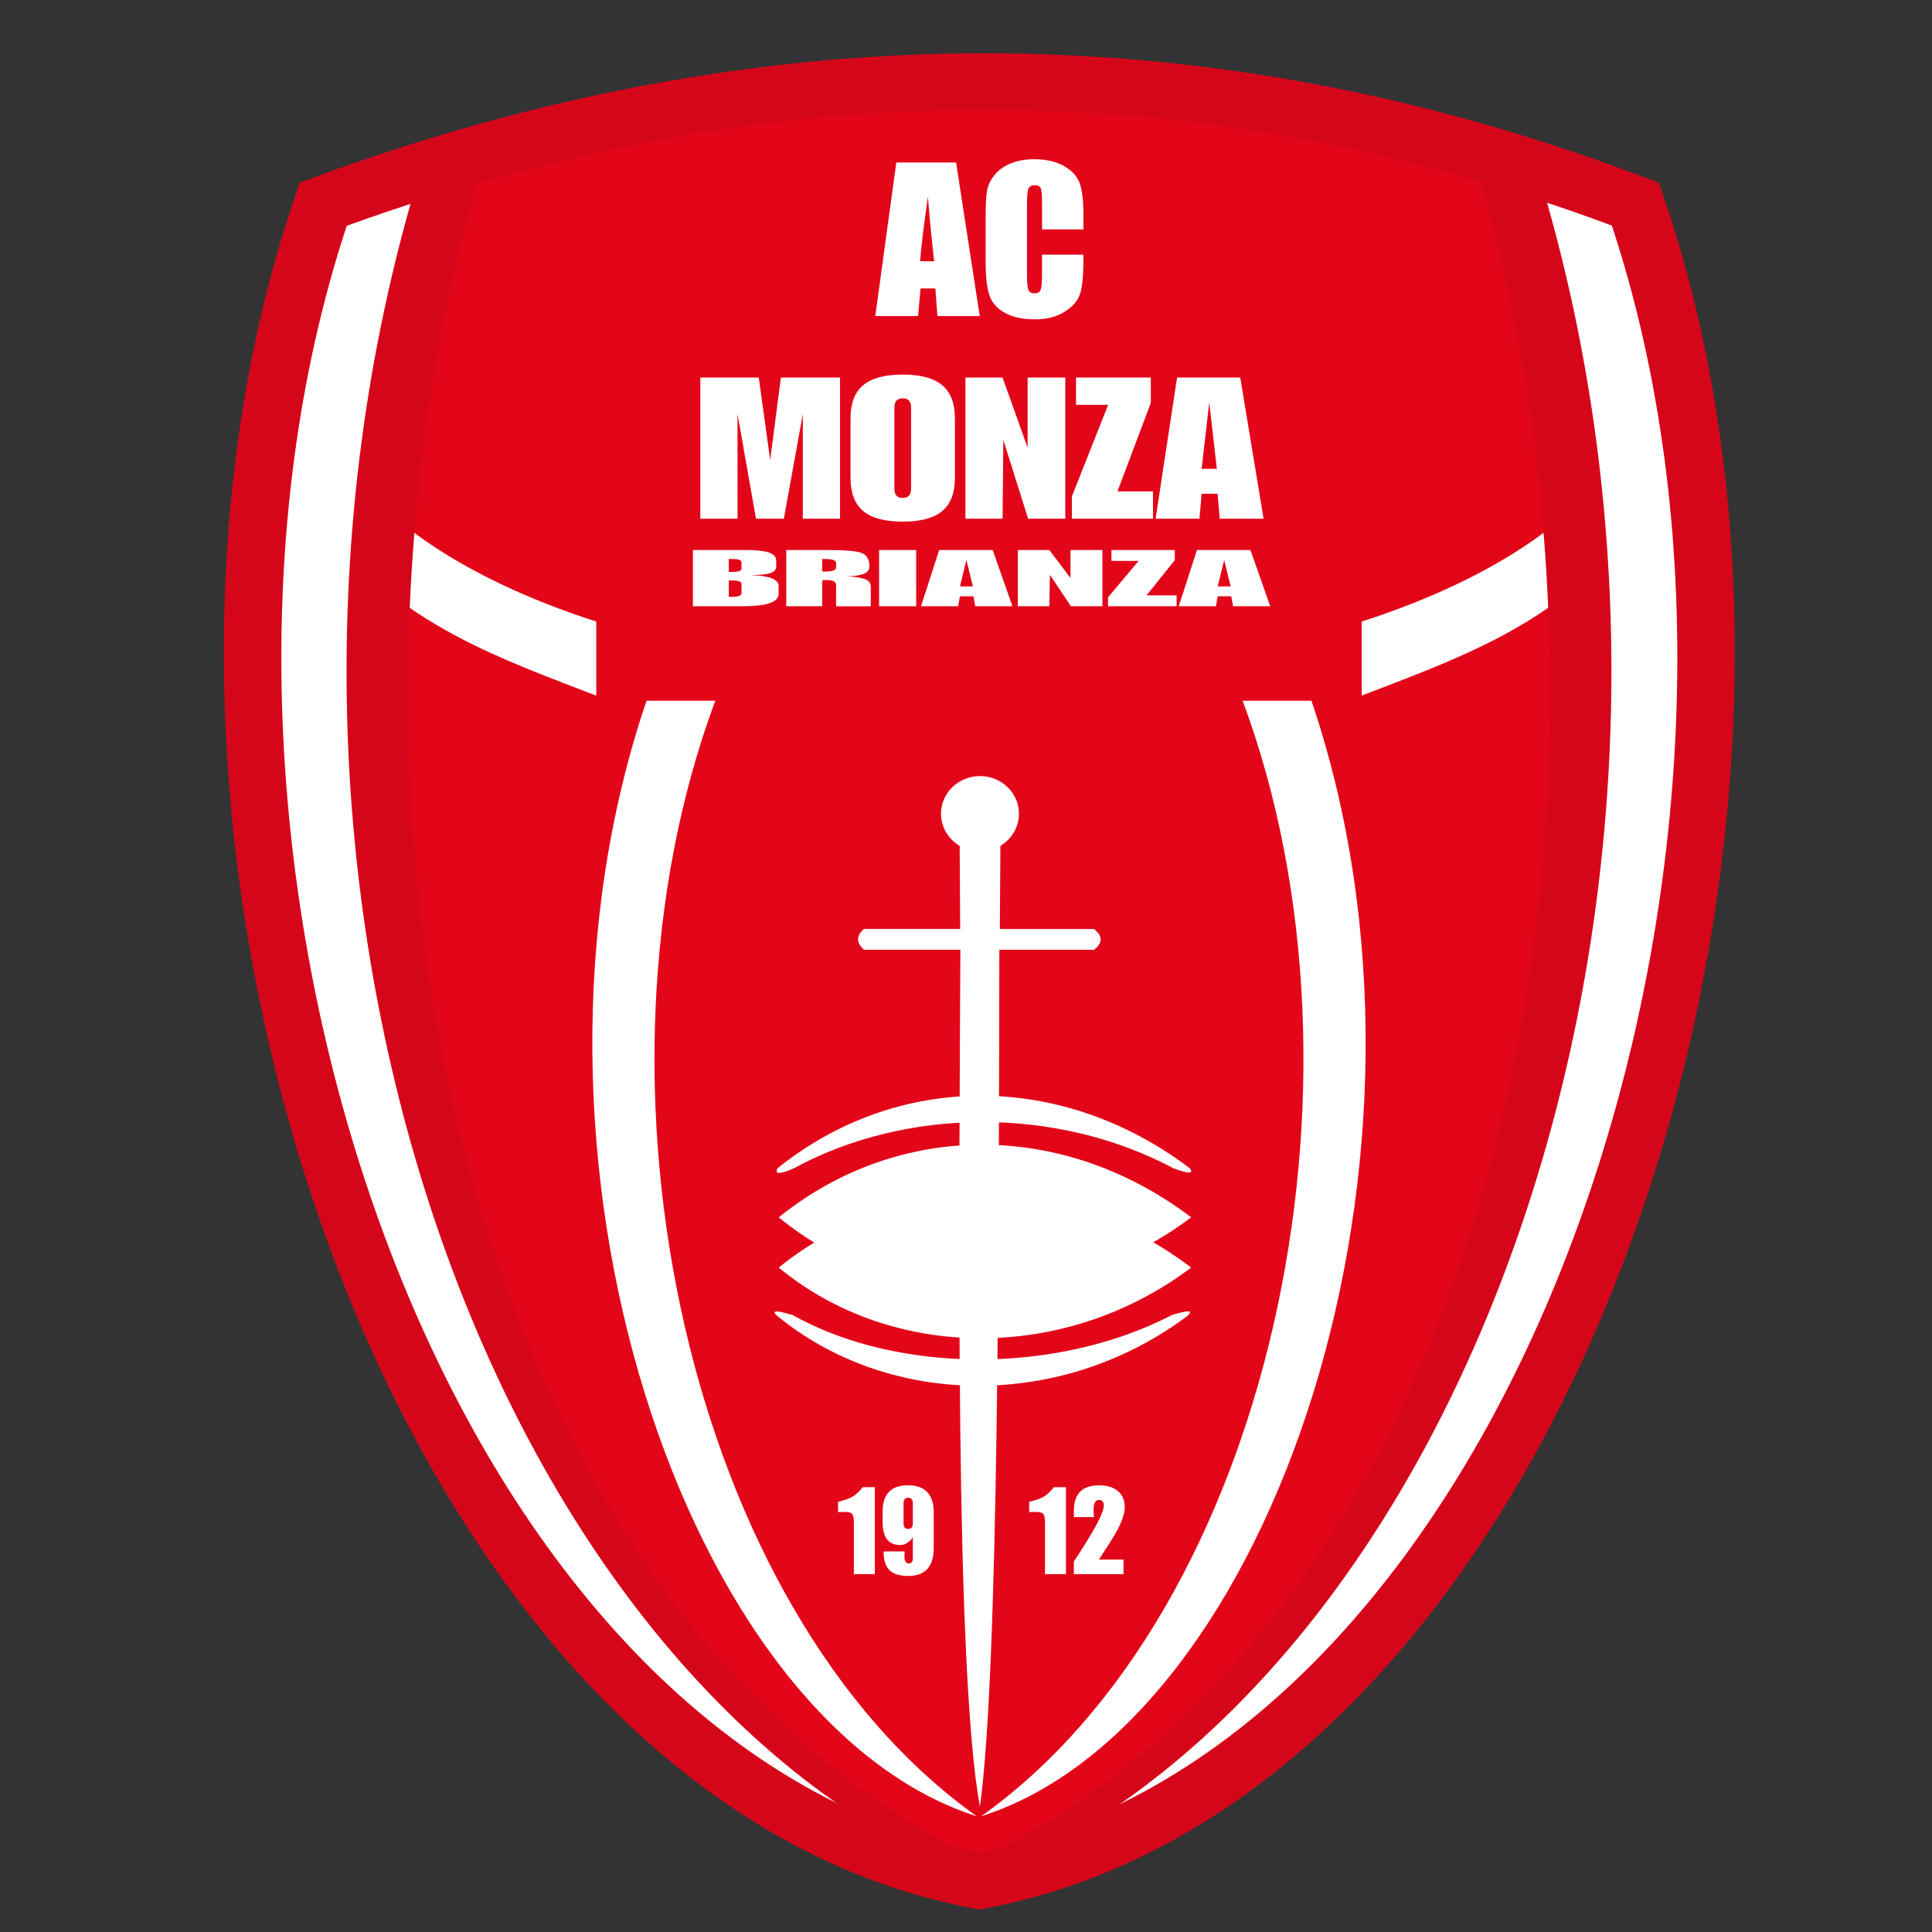
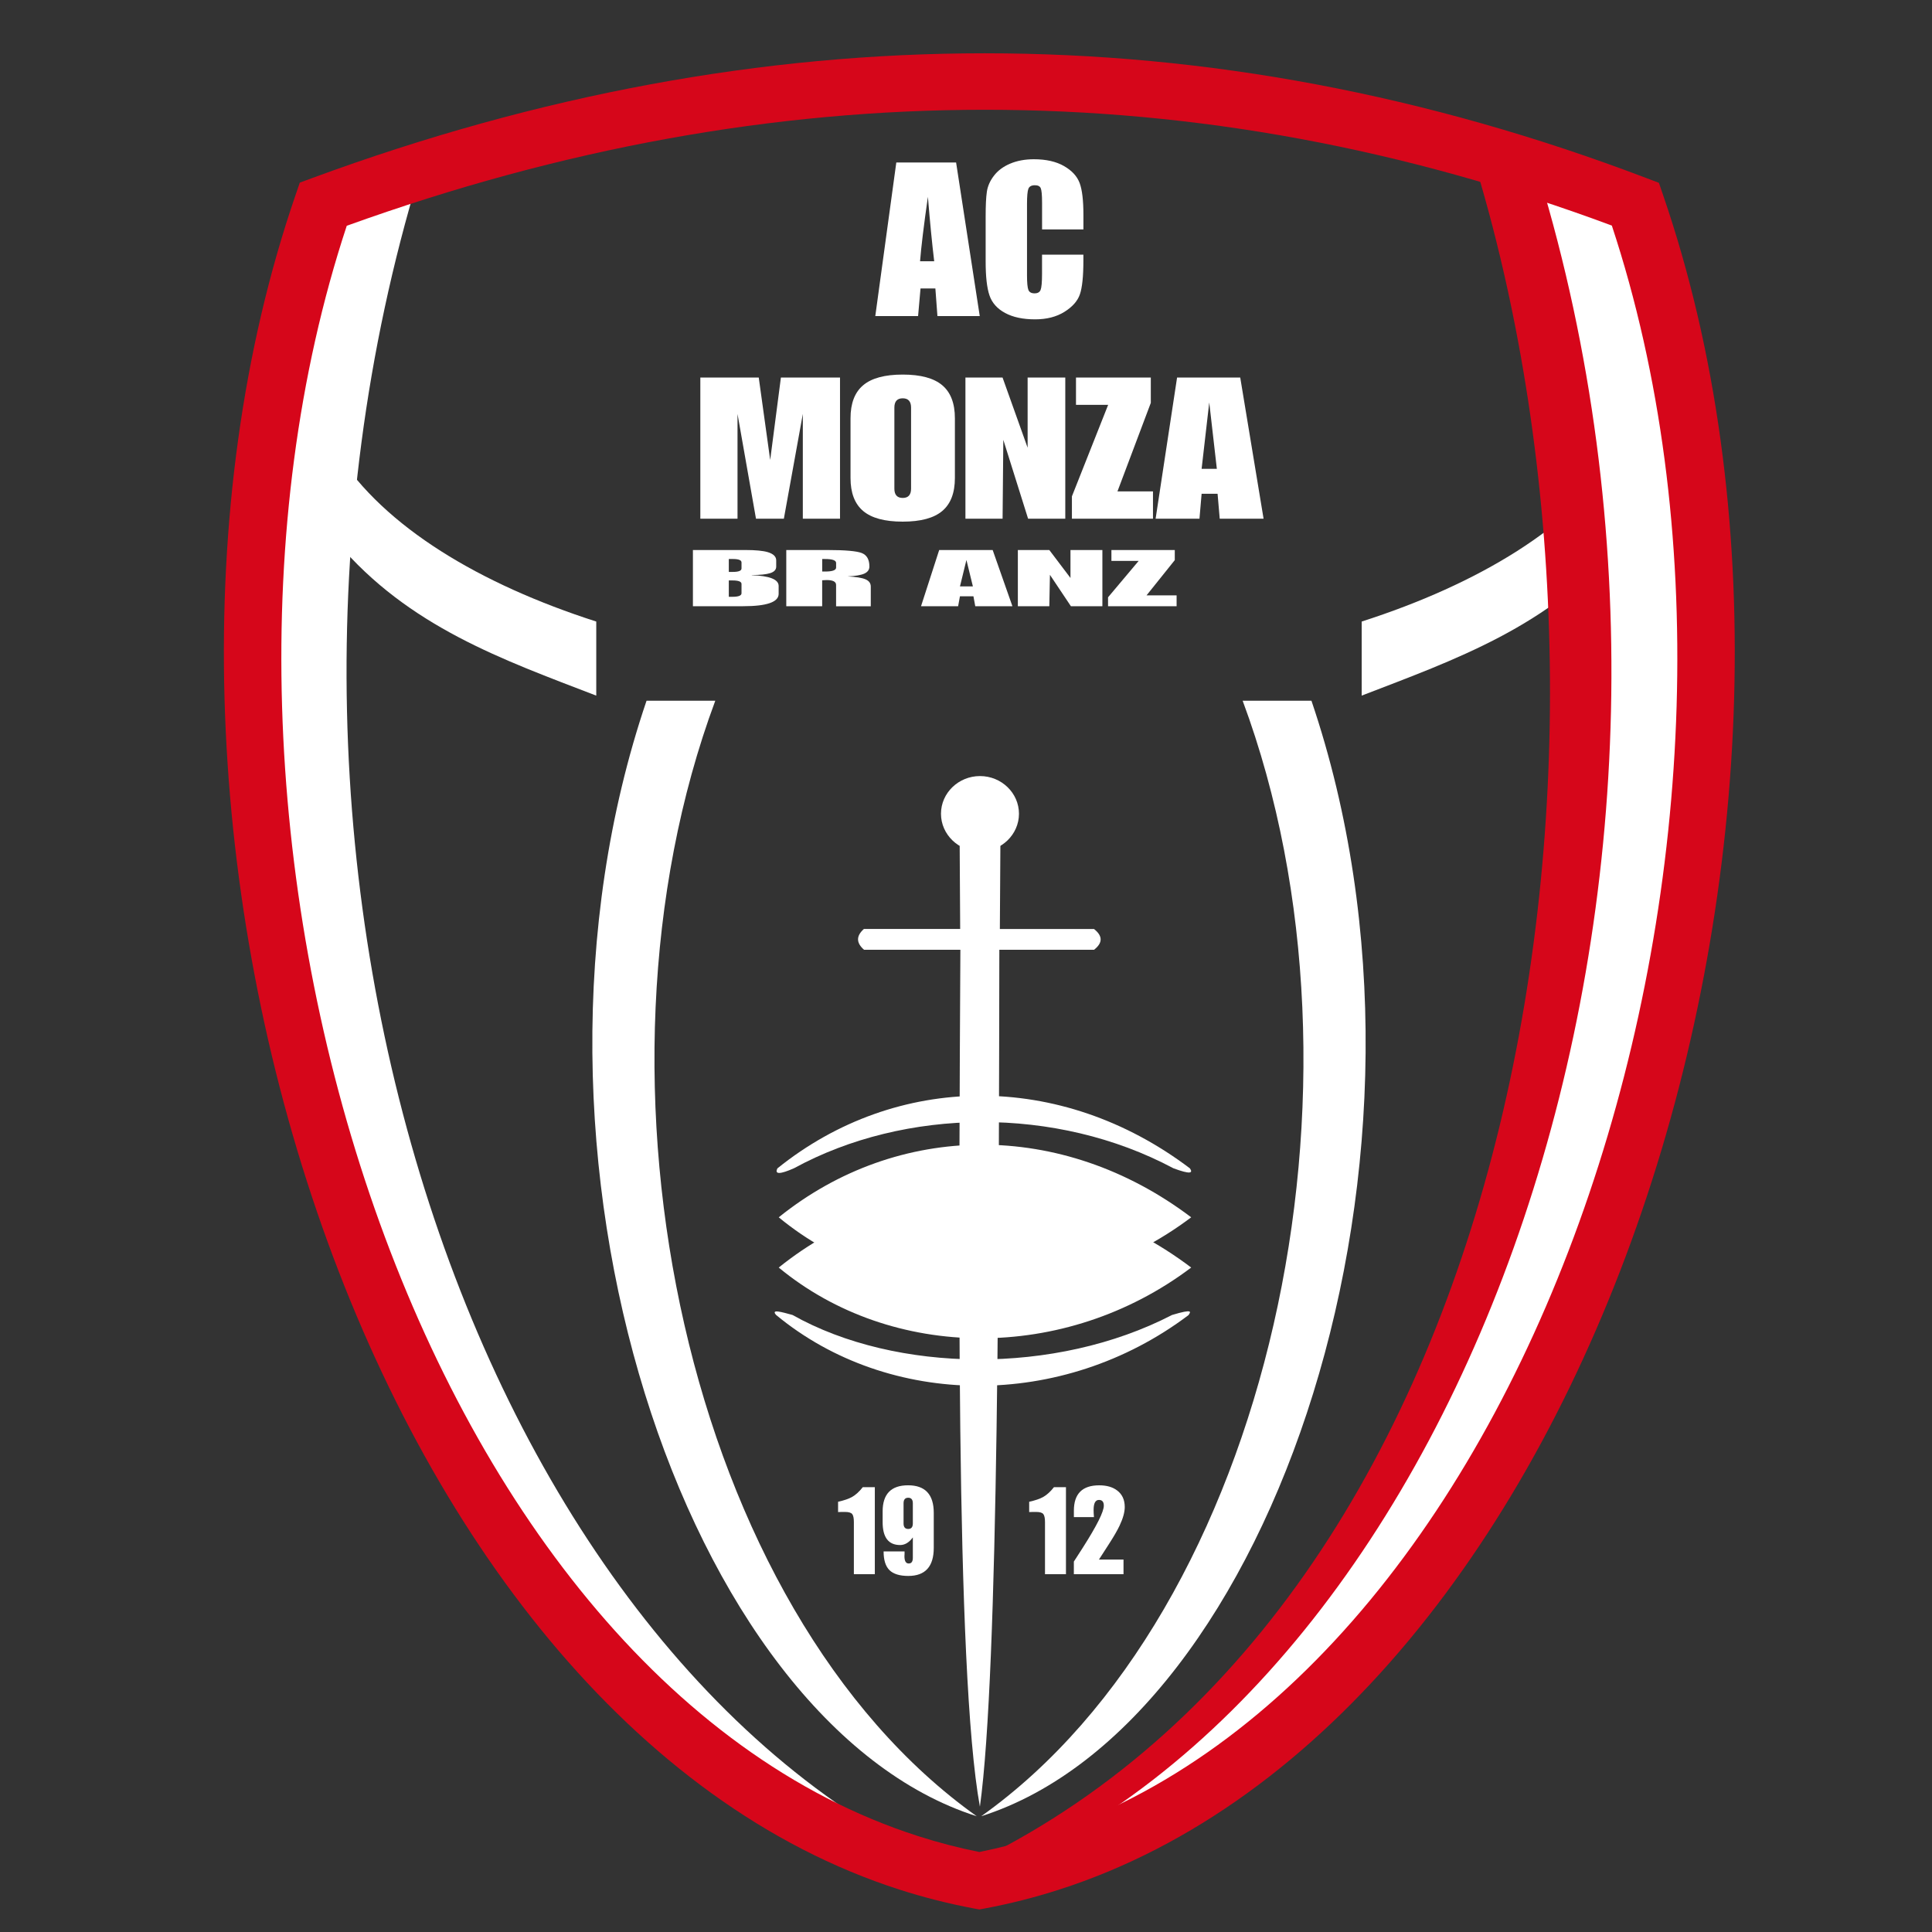
<svg xmlns="http://www.w3.org/2000/svg" xmlns:ns1="http://www.inkscape.org/namespaces/inkscape" xmlns:ns2="http://sodipodi.sourceforge.net/DTD/sodipodi-0.dtd" xmlns:xlink="http://www.w3.org/1999/xlink" version="1.1" id="svg2899" ns1:version="0.47 r22583" ns2:docname="AC_Monza_Brianza_1912-Seite001.svg" x="0px" y="0px" width="120px" height="120px" viewBox="215.77 278.967 120 120" enable-background="new 215.77 278.967 120 120" xml:space="preserve">
  <rect x="215.77" y="278.967" width="120" height="120" fill="#333333" stroke="none" />
  <ns2:namedview id="namedview2976" ns1:cy="22.750784" ns1:cx="185.41577" ns1:zoom="1.3819175" showgrid="false" guidetolerance="10" gridtolerance="10" objecttolerance="10" bordercolor="#666666" pagecolor="#ffffff" borderopacity="1" ns1:window-height="804" ns1:pageshadow="2" ns1:window-width="1152" ns1:pageopacity="0" ns1:window-x="-4" ns1:window-y="-4" ns1:window-maximized="1" ns1:current-layer="svg2899">
	</ns2:namedview>
  <defs>
    <ns1:perspective id="perspective2980" ns1:vp_z="303.75 : 193.125 : 1" ns1:vp_y="0 : 1000 : 0" ns1:vp_x="0 : 193.125 : 1" ns2:type="inkscape:persp3d" ns1:persp3d-origin="151.875 : 128.75 : 1">
		</ns1:perspective>
  </defs>
  <g id="Hintergrund" transform="matrix(1.823,0,0,1.761,-0.685,-1.503)">
    <g>
      <defs>
        <rect id="SVGID_1_" x="96.373" y="135.604" width="111.46" height="116.11" />
      </defs>
      <clipPath id="SVGID_2_">
        <use xlink:href="#SVGID_1_" overflow="visible" />
      </clipPath>
      <g id="Gruppe1" clip-path="url(#SVGID_2_)">
-         <path id="path2908" fill="#E30619" d="M152.103,225.604c19.301-3.76,29.803-36.685,22.356-59.134     c-14.663-5.769-29.567-5.769-44.711,0C122.302,188.919,132.803,221.843,152.103,225.604z" />
        <path id="path2910" fill="#FFFFFF" d="M173.958,175.244c-1.615,2.615-4.861,4.626-8.828,5.946c0,0.87,0,1.741,0,2.612     c3.172-1.265,6.391-2.424,8.828-5.405C173.897,177.195,174.017,176.445,173.958,175.244z" />
        <path id="path2912" fill="#D6061A" d="M174.433,166.469c-1.839-0.558-3.68-1.117-5.52-1.676     c6.155,20.589,1.903,50.552-16.847,60.089C169.959,221.382,176.48,200.481,174.433,166.469z" />
        <path id="path2914" fill="#FFFFFF" d="M174.433,166.469c-0.999-0.318-2.269-0.727-3.268-1.045     c7.304,24.888-2.306,53.247-19.087,60.179C169.772,221.179,182.115,195.189,174.433,166.469z" />
        <path id="path2916" fill="#FFFFFF" d="M163.418,183.982c-0.782,0-1.562,0-2.344,0c4.835,13.471,0.944,32.092-8.906,39.345     C162.084,220.061,168.654,199.953,163.418,183.982z" />
        <path id="path2918" fill="#FFFFFF" d="M130.223,175.244c1.614,2.616,4.861,4.626,8.828,5.946c0,0.871,0,1.741,0,2.613     c-3.173-1.265-6.391-2.424-8.828-5.405C130.283,177.196,130.163,176.446,130.223,175.244z" />
-         <path id="path2920" fill="#D6061A" d="M129.748,166.47c1.841-0.559,3.68-1.117,5.52-1.676     c-6.155,20.59-1.903,50.552,16.847,60.089C134.222,221.382,127.701,200.481,129.748,166.47z" />
        <path id="path2922" fill="#FFFFFF" d="M129.748,166.47c1-0.318,2.269-0.727,3.268-1.046     c-7.302,24.888,2.307,53.248,19.087,60.179C134.408,221.179,122.066,195.189,129.748,166.47z" />
        <path id="path2924" fill="#D6061A" d="M152.103,224.589c0.701-0.145,1.397-0.333,2.084-0.56     c17.165-5.694,26.185-35.756,19.466-56.805c-7.068-2.723-14.191-4.085-21.37-4.085c-7.184,0-14.428,1.365-21.733,4.092     c-6.714,21.049,2.307,51.105,19.469,56.798C150.707,224.257,151.403,224.445,152.103,224.589z M154.809,225.92     c-0.815,0.271-1.656,0.492-2.519,0.66l-0.188,0.036l-0.186-0.036c-0.865-0.169-1.705-0.389-2.52-0.66     c-18.234-6.048-27.871-37.826-20.595-59.761l0.149-0.45l0.442-0.169c7.687-2.929,15.318-4.393,22.89-4.393     c7.574,0,15.088,1.466,22.537,4.397l0.437,0.172l0.147,0.444C182.68,188.095,173.043,219.872,154.809,225.92z" />
        <path id="path2926" fill="#FFFFFF" d="M140.764,183.983c0.78,0,1.561,0,2.342,0c-4.835,13.47-0.942,32.091,8.908,39.345     C142.098,220.063,135.528,199.953,140.764,183.983z" />
        <path id="path2928" fill="#FFFFFF" d="M145.831,202.2c3.535,2.057,8.965,2.125,12.928,0     C154.762,199.994,149.618,200.062,145.831,202.2z M145.268,202.203c3.843,3.287,9.746,3.362,14.053,0     C154.911,198.751,149.319,198.826,145.268,202.203z" />
        <path id="path2930" fill="#FFFFFF" d="M145.831,203.971c3.535,2.058,8.965,2.126,12.928,0     C154.762,201.765,149.618,201.832,145.831,203.971z M145.268,203.975c3.843,3.288,9.746,3.363,14.053,0     C154.911,200.523,149.319,200.598,145.268,203.975z" />
        <path id="path2932" fill="#FFFFFF" d="M159.23,205.652c0.066-0.107,0.184-0.236-0.563-0.004     c-3.962,2.125-9.396,2.056-12.931-0.001c-0.357-0.101-0.75-0.221-0.555,0.003C149.023,208.937,154.923,209.015,159.23,205.652z      M158.714,200.473c0.577,0.222,0.678,0.174,0.563,0.003c-4.41-3.453-10.003-3.376-14.053,0c-0.106,0.217,0.083,0.216,0.563-0.003     C149.573,198.334,154.718,198.267,158.714,200.473z" />
        <path id="path2934" fill="#FFFFFF" d="M152.125,186.64c0.732,0,1.328,0.597,1.328,1.329c0,0.732-0.596,1.329-1.328,1.329     c-0.732,0-1.329-0.597-1.329-1.329C150.796,187.237,151.393,186.64,152.125,186.64z" />
        <path id="path2936" fill="#FFFFFF" d="M148.174,192.766c2.613,0,5.225,0,7.838,0c0.299-0.243,0.298-0.487-0.001-0.731h-3.209     l0.019-3.143h-1.389l0.018,3.14c-1.093,0-2.186,0-3.279,0C147.903,192.277,147.903,192.522,148.174,192.766z" />
        <path id="path2938" fill="#FFFFFF" d="M152.122,222.991c0.648-4.81,0.645-20.428,0.663-30.675c-0.442,0-0.884,0-1.326,0     C151.411,202.542,151.272,218.18,152.122,222.991z" />
        <path id="path2940" fill="#FFFFFF" d="M151.311,164.998l0.806,5.418h-1.442l-0.07-0.974h-0.506l-0.083,0.974h-1.458l0.716-5.418     H151.311z M150.565,168.482c-0.072-0.613-0.143-1.371-0.215-2.273c-0.143,1.036-0.231,1.793-0.267,2.273H150.565z" />
        <path id="path2942" fill="#FFFFFF" d="M155.649,167.36h-1.409v-0.943c0-0.274-0.016-0.445-0.046-0.514     c-0.029-0.068-0.096-0.102-0.199-0.102c-0.116,0-0.189,0.042-0.221,0.124c-0.031,0.083-0.047,0.261-0.047,0.536v2.516     c0,0.264,0.016,0.436,0.047,0.516c0.032,0.081,0.101,0.121,0.211,0.121c0.105,0,0.173-0.039,0.205-0.121     c0.032-0.08,0.049-0.268,0.049-0.565v-0.678h1.409v0.21c0,0.56-0.041,0.957-0.12,1.191c-0.078,0.234-0.254,0.44-0.525,0.615     c-0.271,0.176-0.605,0.265-1.001,0.265c-0.414,0-0.754-0.075-1.021-0.225c-0.268-0.149-0.446-0.356-0.533-0.62     c-0.087-0.265-0.13-0.663-0.13-1.194v-1.582c0-0.39,0.013-0.683,0.041-0.878c0.027-0.195,0.106-0.384,0.24-0.565     c0.132-0.18,0.316-0.323,0.552-0.427c0.235-0.103,0.505-0.156,0.81-0.156c0.416,0,0.759,0.081,1.028,0.241     c0.27,0.161,0.447,0.361,0.532,0.6c0.086,0.24,0.128,0.614,0.128,1.12V167.36z" />
        <path id="path2944" fill="#FFFFFF" d="M142.597,172.584h1.99l0.39,2.907l0.365-2.907h2.014v4.978h-1.267v-3.695l-0.646,3.695     h-0.95l-0.629-3.695v3.695h-1.267V172.584z" />
        <path id="path2946" fill="#FFFFFF" d="M147.714,174.02c0-0.525,0.143-0.913,0.43-1.164c0.287-0.251,0.736-0.377,1.348-0.377     s1.061,0.126,1.348,0.377c0.287,0.251,0.43,0.639,0.43,1.164v2.106c0,0.525-0.143,0.913-0.43,1.164     c-0.287,0.251-0.736,0.376-1.348,0.376s-1.061-0.125-1.348-0.376c-0.287-0.251-0.43-0.639-0.43-1.164V174.02z M149.208,176.502     c0,0.218,0.094,0.328,0.285,0.328c0.189,0,0.284-0.109,0.284-0.328v-2.858c0-0.218-0.095-0.328-0.284-0.328     c-0.19,0-0.285,0.109-0.285,0.328V176.502z" />
        <path id="path2948" fill="#FFFFFF" d="M151.628,172.584h1.266l0.854,2.475v-2.475h1.283v4.978h-1.267l-0.844-2.781l-0.025,2.781     h-1.266V172.584z" />
        <path id="path2950" fill="#FFFFFF" d="M157.945,172.584v0.893l-1.136,3.122h1.21v0.963h-2.762v-0.788l1.235-3.228h-1.096v-0.962     H157.945z" />
        <path id="path2952" fill="#FFFFFF" d="M158.84,172.584h2.152l0.795,4.978h-1.494l-0.073-0.879h-0.544l-0.073,0.879h-1.494     L158.84,172.584z M160.195,175.804l-0.259-2.342l-0.26,2.342H160.195z" />
        <path id="path2954" fill="#FFFFFF" d="M142.344,178.667h1.787c0.343,0,0.598,0.025,0.763,0.075     c0.192,0.06,0.288,0.157,0.288,0.291v0.219c0,0.109-0.068,0.186-0.206,0.231c-0.138,0.044-0.344,0.066-0.619,0.066l-0.013,0.006     c0.614,0.022,0.921,0.149,0.921,0.38v0.278c0,0.29-0.403,0.436-1.209,0.436h-1.712V178.667z M143.567,179.439h0.138     c0.197,0,0.295-0.04,0.295-0.122v-0.211c0-0.082-0.098-0.122-0.295-0.122h-0.138V179.439z M143.567,180.317h0.124     c0.206,0,0.309-0.042,0.309-0.125v-0.328c0-0.083-0.103-0.124-0.309-0.124h-0.124V180.317z" />
        <path id="path2956" fill="#FFFFFF" d="M145.526,178.667h1.395c0.609,0,1.001,0.036,1.175,0.106     c0.174,0.071,0.261,0.229,0.261,0.475c0,0.111-0.056,0.194-0.169,0.249c-0.112,0.054-0.304,0.088-0.574,0.101     c0.289,0.015,0.493,0.049,0.612,0.103c0.119,0.053,0.178,0.139,0.178,0.256v0.694h-1.182v-0.753c0-0.114-0.108-0.172-0.323-0.172     l-0.151,0.008v0.916h-1.223V178.667z M146.749,179.426h0.096c0.252,0,0.378-0.047,0.378-0.139v-0.164     c0-0.093-0.126-0.139-0.378-0.139h-0.096V179.426z" />
-         <path id="path2958" fill="#FFFFFF" d="M148.687,178.667h1.264v1.983h-1.264V178.667z" />
        <path id="path2960" fill="#FFFFFF" d="M150.735,178.667h1.822l0.673,1.983h-1.266l-0.062-0.35h-0.46l-0.062,0.35h-1.264     L150.735,178.667z M151.883,179.95l-0.22-0.932l-0.22,0.932H151.883z" />
        <path id="path2962" fill="#FFFFFF" d="M153.415,178.667h1.072l0.721,0.986v-0.986h1.087v1.983h-1.072l-0.715-1.108l-0.021,1.108     h-1.072V178.667z" />
        <path id="path2964" fill="#FFFFFF" d="M158.762,178.667v0.356l-0.962,1.243h1.024v0.383h-2.336v-0.314l1.044-1.285h-0.929v-0.383     H158.762z" />
-         <path id="path2966" fill="#FFFFFF" d="M159.518,178.667h1.821l0.674,1.983h-1.266l-0.062-0.35h-0.461l-0.062,0.35h-1.264     L159.518,178.667z M160.666,179.95l-0.221-0.932l-0.22,0.932H160.666z" />
        <path id="path2968" fill="#FFFFFF" d="M147.289,212.236c0.205-0.048,0.362-0.103,0.473-0.167c0.127-0.074,0.25-0.19,0.369-0.347     h0.411v3.069h-0.714v-1.839c0-0.136-0.018-0.229-0.055-0.28c-0.037-0.051-0.119-0.077-0.243-0.077c-0.028,0-0.068,0-0.12,0     c-0.052,0.002-0.093,0.004-0.12,0.004V212.236z" />
        <path id="path2970" fill="#FFFFFF" d="M149.405,213.762c-0.398,0-0.597-0.269-0.597-0.809v-0.374     c0-0.616,0.288-0.924,0.867-0.924c0.583,0,0.875,0.324,0.875,0.972v1.233c0,0.661-0.289,0.992-0.867,0.992     c-0.293,0-0.507-0.068-0.641-0.203c-0.134-0.137-0.201-0.356-0.201-0.661h0.714c0,0.021,0,0.049,0,0.087     c-0.003,0.033-0.004,0.062-0.004,0.08c0,0.172,0.049,0.258,0.145,0.258c0.095,0,0.141-0.067,0.141-0.202v-0.718     C149.709,213.673,149.565,213.762,149.405,213.762z M149.521,213.001c0,0.129,0.052,0.194,0.158,0.194     c0.106,0,0.158-0.065,0.158-0.194v-0.713c0-0.129-0.053-0.194-0.158-0.194c-0.105,0-0.158,0.065-0.158,0.194V213.001z" />
        <path id="path2972" fill="#FFFFFF" d="M153.802,212.236c0.205-0.048,0.362-0.103,0.473-0.167c0.127-0.074,0.251-0.19,0.369-0.347     h0.41v3.069h-0.714v-1.839c0-0.136-0.019-0.229-0.056-0.28c-0.037-0.051-0.118-0.077-0.242-0.077c-0.028,0-0.068,0-0.121,0     c-0.052,0.002-0.093,0.004-0.12,0.004V212.236z" />
        <path id="path2974" fill="#FFFFFF" d="M155.324,214.344l0.311-0.5c0.473-0.77,0.709-1.258,0.709-1.471     c0-0.134-0.055-0.202-0.166-0.202c-0.122,0-0.182,0.118-0.182,0.353c0,0.065,0.003,0.15,0.012,0.253h-0.684v-0.227     c0-0.597,0.288-0.894,0.862-0.894c0.255,0,0.458,0.06,0.61,0.18c0.174,0.135,0.261,0.33,0.261,0.585     c0,0.18-0.058,0.398-0.174,0.653c-0.078,0.172-0.203,0.395-0.373,0.667l-0.332,0.533h0.837v0.516h-1.692V214.344z" />
      </g>
    </g>
  </g>
</svg>